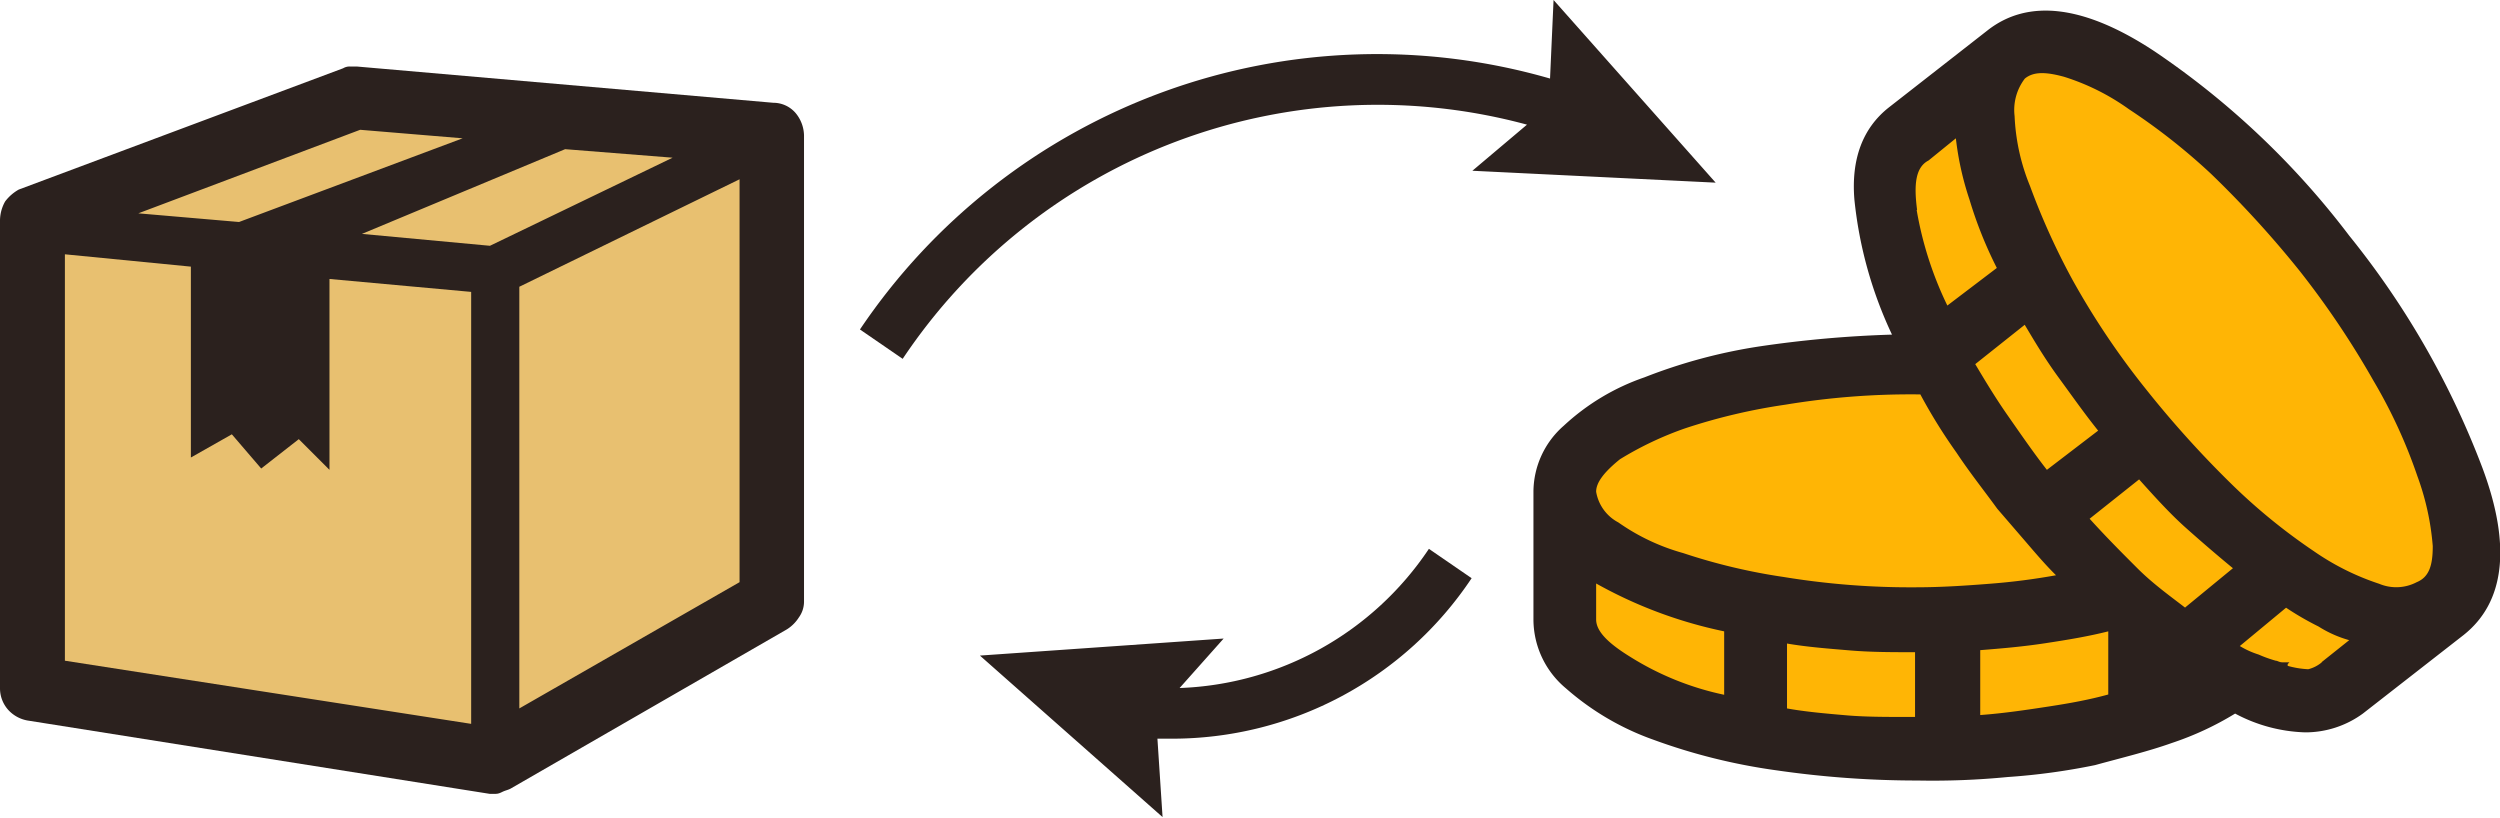
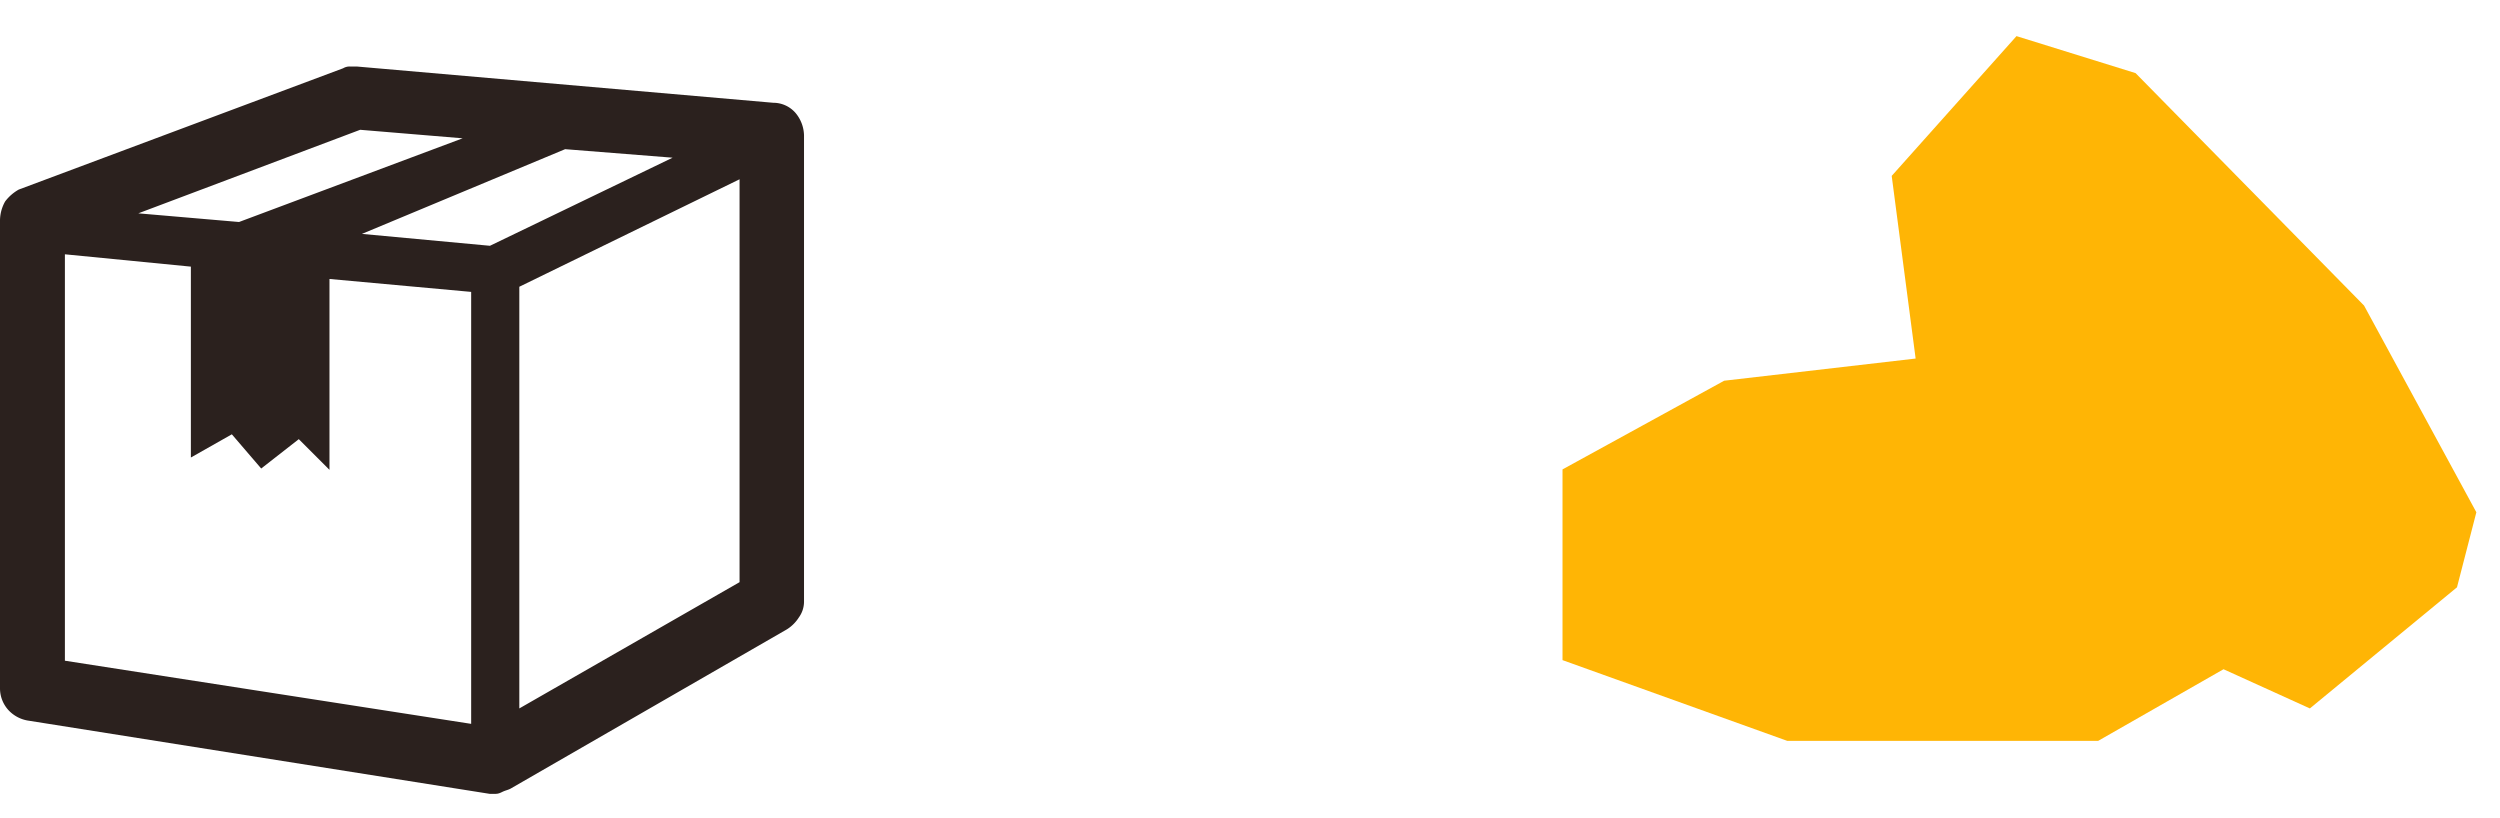
<svg xmlns="http://www.w3.org/2000/svg" id="Calque_1" data-name="Calque 1" viewBox="0 0 170.27 55.69">
  <defs>
    <style>.cls-1{fill:#e8c070;}.cls-2{fill:#ffb505;}.cls-3{fill:#2b211e;}</style>
  </defs>
-   <polygon class="cls-1" points="52.26 9.79 52.26 40.79 34.26 51.79 2.26 46.79 2.26 14.79 24.26 6.79 52.26 9.79" />
  <polygon class="cls-2" points="137.34 2.46 128.84 11.98 130.47 24.42 117.43 25.93 106.42 31.97 106.42 44.96 121.73 50.46 142.9 50.46 151.44 45.58 157.32 48.25 167.34 40 168.66 34.89 161.01 20.81 145.45 4.98 137.34 2.46" />
  <path class="cls-3" d="M52.67,7a2,2,0,0,1,1.51.69,2.46,2.46,0,0,1,.58,1.52V41a1.83,1.83,0,0,1-.35,1.05,2.61,2.61,0,0,1-.81.81L34.76,53.72c-.23.11-.34.11-.58.23s-.35.12-.58.12h-.23l-31.51-5a2.33,2.33,0,0,1-1.28-.7A2.2,2.2,0,0,1,0,46.86V15a2.68,2.68,0,0,1,.35-1.28,3,3,0,0,1,.93-.81L23.37,4.65a.86.86,0,0,1,.47-.12h.46ZM4.42,17.32V45l27.67,4.3V19.88L22.44,19V32l-2.09-2.09-2.56,2-2-2.33L13,31.16v-13ZM24.53,8.84,9.42,14.53l6.86.59,15.23-5.7Zm8.84,7.9,12.44-6-7.32-.58L24.65,15.93Zm2,31.51,15-8.6V12.21l-15,7.32Z" />
-   <path class="cls-3" d="M116.85,12.44,105.81,0l-.24,5.35a42.45,42.45,0,0,0-47,17.09l2.91,2A38.9,38.9,0,0,1,104,8.49l-3.72,3.14Z" />
-   <path class="cls-3" d="M80.34,46.86l3-3.37L66.74,44.65l12.44,11-.35-5.34h.93a24.51,24.51,0,0,0,20.47-10.93l-2.91-2A21.34,21.34,0,0,1,80.34,46.86Z" />
-   <path class="cls-3" d="M135.34,2.09c2.79-2.21,6.63-1.74,11.39,1.4A55.73,55.73,0,0,1,160,16.05a57.61,57.61,0,0,1,9.07,15.81c2,5.35,1.51,9.18-1.28,11.39l-6.86,5.35A6.64,6.64,0,0,1,157,49.88a10.77,10.77,0,0,1-4.77-1.28,20.78,20.78,0,0,1-4.3,2c-1.63.58-3.38,1-5.24,1.51a44.2,44.2,0,0,1-5.93.81,52.87,52.87,0,0,1-6.16.24,66.94,66.94,0,0,1-9.65-.7,40.3,40.3,0,0,1-8.37-2.09,18.27,18.27,0,0,1-5.93-3.49,6.12,6.12,0,0,1-2.21-4.65V33.49A6,6,0,0,1,106.5,29,15.45,15.45,0,0,1,112,25.7a36.35,36.35,0,0,1,7.79-2.1,77,77,0,0,1,9.07-.81,28.22,28.22,0,0,1-2.56-9.19c-.23-2.79.58-4.88,2.33-6.27Zm-26.63,31.4a2.9,2.9,0,0,0,1.51,2.09,14.35,14.35,0,0,0,4.42,2.09,40.15,40.15,0,0,0,6.86,1.63,53.43,53.43,0,0,0,9,.7c1.74,0,3.48-.12,5-.24a44.3,44.3,0,0,0,4.53-.58c-.7-.69-1.4-1.51-2-2.21l-2-2.32c-.93-1.28-1.86-2.44-2.79-3.84a36.87,36.87,0,0,1-2.45-3.95h-.23a52.28,52.28,0,0,0-8.95.7,40,40,0,0,0-6.86,1.62,22.74,22.74,0,0,0-4.42,2.1C109.18,32.21,108.71,32.9,108.71,33.49Zm8.72,13.83V43a30.53,30.53,0,0,1-8.72-3.26v2.45c0,.81.82,1.62,2.33,2.55A19.61,19.61,0,0,0,117.43,47.32Zm13-2.9c-1.52,0-3,0-4.42-.12s-2.91-.23-4.3-.47v4.42c1.27.23,2.67.35,4.06.47s3,.11,4.66.11Zm.11-30.12a24.22,24.22,0,0,0,2.09,6.51L136,18.25a28.16,28.16,0,0,1-1.86-4.65,20.28,20.28,0,0,1-.93-4.18l-1.86,1.51C130.46,11.39,130.34,12.56,130.57,14.3ZM139.41,32l3.49-2.67c-.93-1.16-1.75-2.33-2.68-3.6s-1.63-2.45-2.32-3.61l-3.37,2.68c.69,1.16,1.39,2.32,2.2,3.48S138.48,30.81,139.41,32ZM143.59,43c-1.39.35-2.79.58-4.3.81s-2.9.35-4.42.47v4.42c1.63-.12,3.14-.35,4.65-.58s2.8-.47,4.07-.82Zm22.1-5.81a17.88,17.88,0,0,0-1.05-4.77,34.79,34.79,0,0,0-3-6.51,59.47,59.47,0,0,0-5-7.44,70,70,0,0,0-6.05-6.63A42.15,42.15,0,0,0,145,7.44a15.57,15.57,0,0,0-4.42-2.21c-1.28-.35-2.09-.35-2.67.12a3.52,3.52,0,0,0-.7,2.56,14.11,14.11,0,0,0,1.05,4.76,47.74,47.74,0,0,0,2.9,6.4,53,53,0,0,0,5,7.44,70,70,0,0,0,6,6.63,40,40,0,0,0,5.46,4.42,17.2,17.2,0,0,0,4.42,2.2,3,3,0,0,0,2.56-.11C165.45,39.3,165.69,38.49,165.69,37.21Zm-16.86,4.18,3.25-2.67c-1-.82-2.21-1.86-3.25-2.79s-2.1-2.1-3.14-3.26l-3.37,2.68c1.16,1.28,2.2,2.32,3.25,3.37S147.78,40.58,148.83,41.39Zm9.3,3.72L160,43.6a7.85,7.85,0,0,1-2.09-.93,20,20,0,0,1-2.21-1.28L152.55,44a5.82,5.82,0,0,0,1.28.58A8.56,8.56,0,0,0,155,45c.12,0,.23.11.46.11h.47l-.12.12v.12a6.2,6.2,0,0,0,1.4.23A2.27,2.27,0,0,0,158.13,45.11Z" />
</svg>